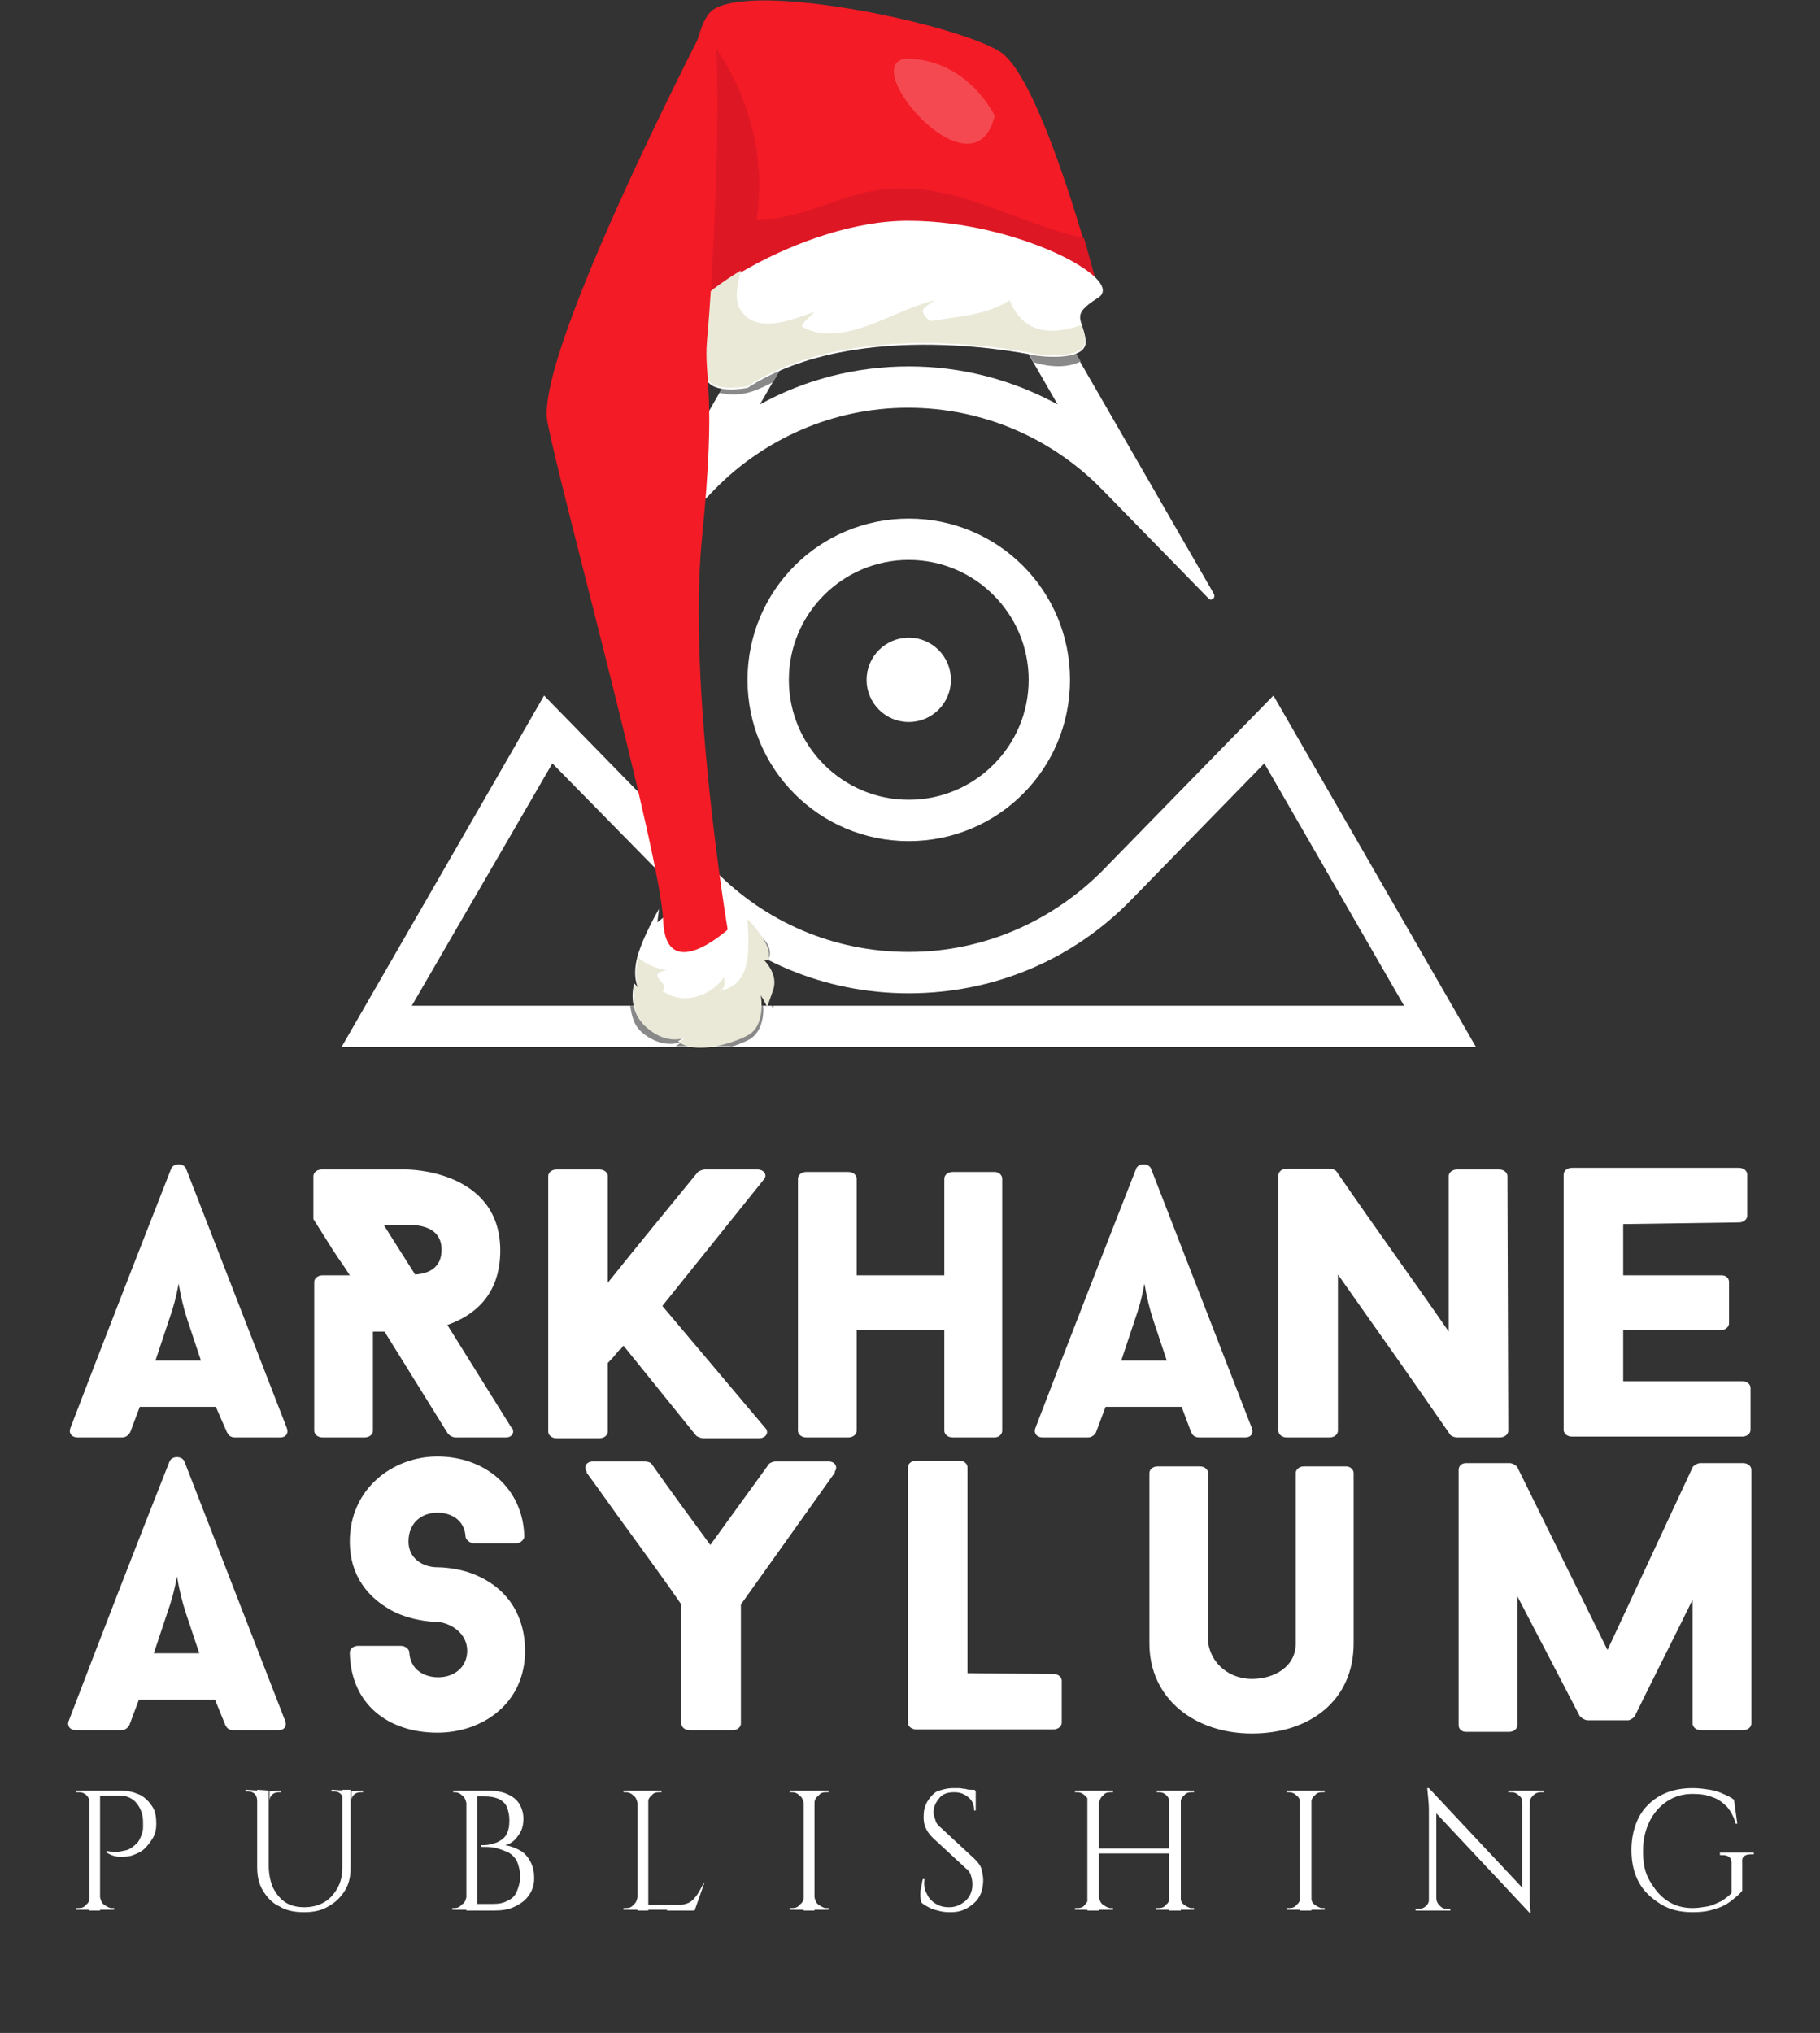
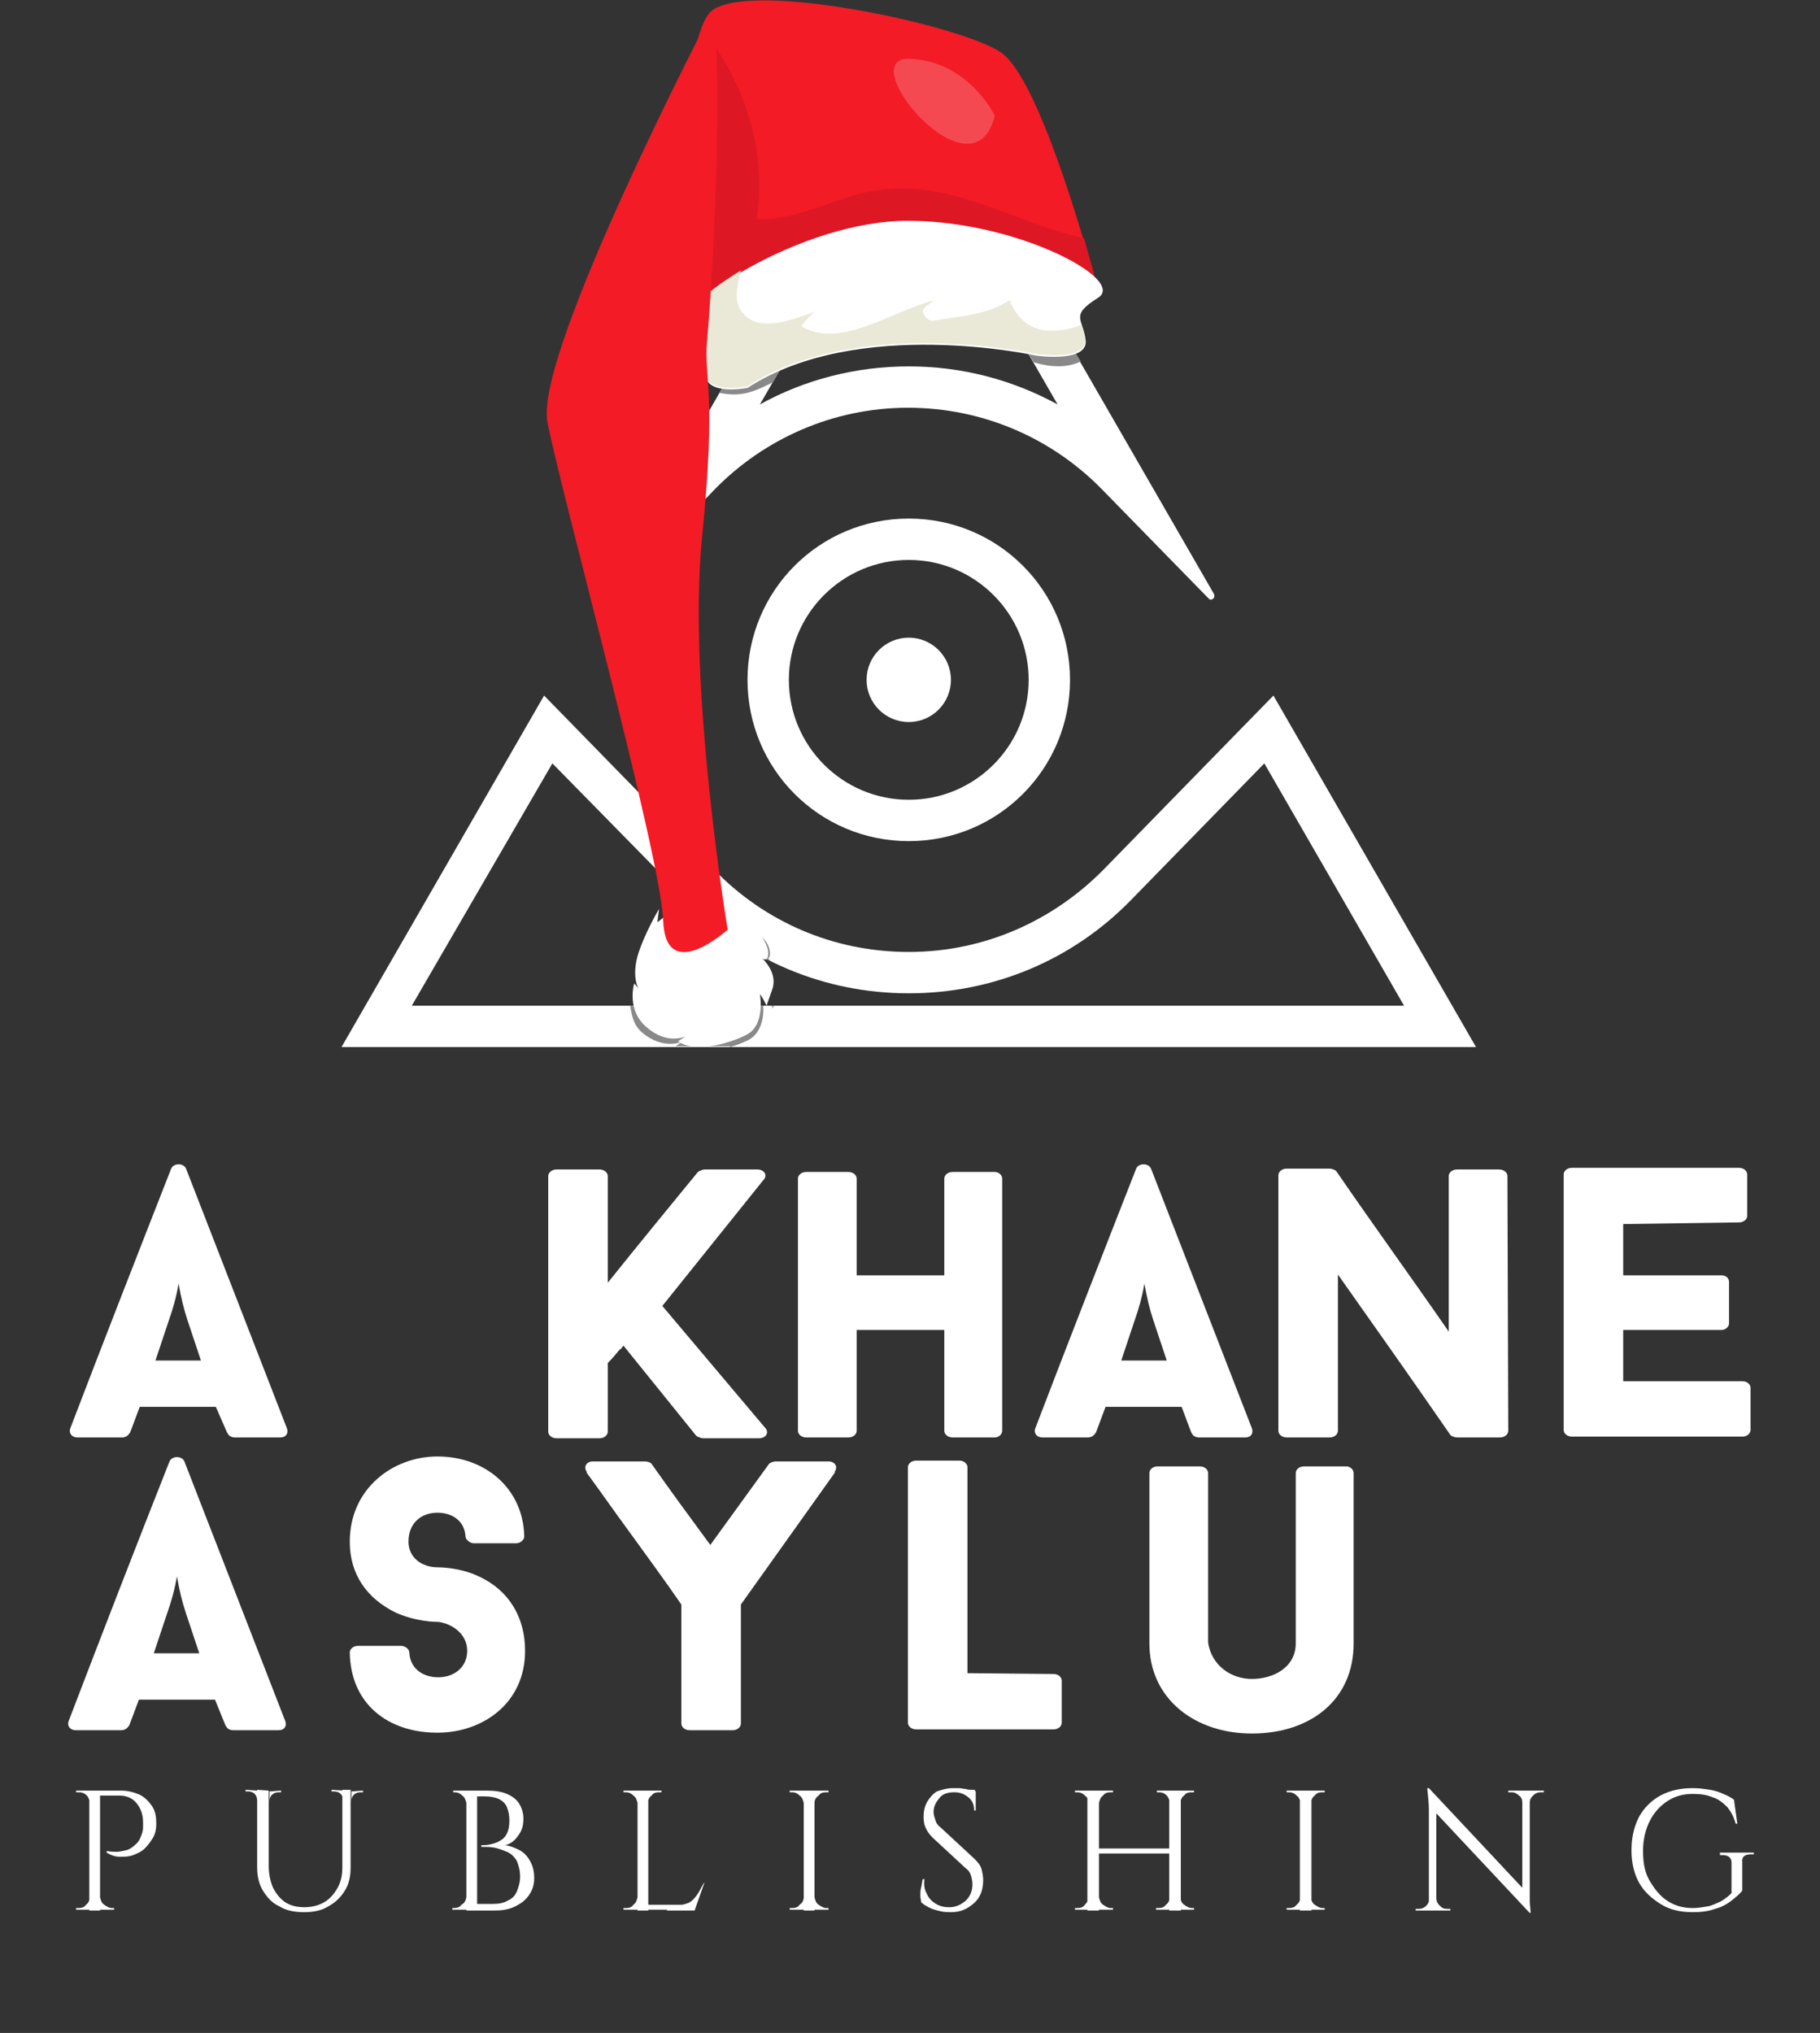
<svg xmlns="http://www.w3.org/2000/svg" version="1.1" x="0px" y="0px" viewBox="0 0 220.1 245.8" style="enable-background:new 0 0 220.1 245.8;" xml:space="preserve">
  <rect x="0" y="0" width="220.1" height="245.8" fill="#333333" stroke="none" />
  <style type="text/css">
	.st0{fill:#FFFFFF;}
	.st1{fill:#898989;}
	.st2{fill:#EAE9D7;}
	.st3{fill:#F31B25;}
	.st4{fill:#DE1725;}
	.st5{opacity:0.2;fill:#FFFFFF;}
</style>
  <g id="Calque_2">
</g>
  <g id="Calque_1">
    <g>
      <g>
        <path class="st0" d="M66.8,92.3L83,108.8c7.2,7.3,16.7,11.3,26.9,11.3c10.2,0,19.8-4,26.9-11.3l16.1-16.5l16.9,29.3h-120     L66.8,92.3 M65.8,84.1l-24.5,42.5h137.2L154,84.1l-20.7,21.2c-6,6-14.2,9.8-23.4,9.8l0,0c-9.2,0-17.4-3.7-23.4-9.8L65.8,84.1     L65.8,84.1z" />
        <path class="st0" d="M109.9,17.7l18,31.2c-5.5-3-11.6-4.6-18-4.6s-12.6,1.6-18,4.6L109.9,17.7 M109.9,7.8l-36.9,64     c-0.2,0.3,0.1,0.7,0.4,0.7c0.1,0,0.2,0,0.3-0.2l12.8-13.2c5.9-6,14.2-9.8,23.3-9.8l0,0c9.1,0,17.4,3.7,23.4,9.8l12.9,13.2     c0.1,0.1,0.2,0.2,0.3,0.2c0.3,0,0.6-0.3,0.4-0.7L109.9,7.8L109.9,7.8z" />
      </g>
      <g>
        <path class="st0" d="M109.9,67.7c8,0,14.5,6.5,14.5,14.5s-6.5,14.5-14.5,14.5s-14.5-6.5-14.5-14.5S101.9,67.7,109.9,67.7      M109.9,62.7c-10.8,0-19.5,8.7-19.5,19.5s8.7,19.5,19.5,19.5s19.5-8.7,19.5-19.5S120.7,62.7,109.9,62.7L109.9,62.7z" />
        <g>
          <circle class="st0" cx="109.9" cy="82.2" r="5.1" />
        </g>
      </g>
      <g>
        <g>
          <path class="st0" d="M26.1,170.1h-9.2l-1.2,3.2v-0.1c-0.1,0.3-0.5,0.6-0.9,0.6H9.4c-0.8,0-1.1-0.6-0.9-1.1      c3.9-10.2,8.2-21.2,12.2-31.4c0.3-0.7,1.5-0.7,1.8,0l12.2,31.4c0.2,0.6-0.1,1.1-0.8,1.1h-5.5c-0.4,0-0.8-0.2-0.9-0.6v0.1      L26.1,170.1z M18.8,164.5h5.5l-1.6-4.8c-0.5-1.5-0.8-2.8-1.1-4.5c-0.3,1.7-0.7,3.1-1.2,4.5L18.8,164.5z" />
-           <path class="st0" d="M55.1,173.8c-0.3,0-0.8-0.2-0.9-0.5l0,0.1L46.5,161h-1.4V173c0,0.4-0.4,0.8-1,0.8H39c-0.6,0-1-0.4-1-0.8      v-18c0-0.4,0.4-0.8,1-0.8h3.3c-0.6-1-1.3-1.9-2-3l-2.4-3.8v-5.2c0-0.4,0.4-0.8,1-0.8h10.3c0,0,11.3,0,11.3,9.8      c0,5.5-3.3,7.9-6.4,9l7.8,12.5v-0.1c0.4,0.6,0,1.2-0.7,1.2L55.1,173.8L55.1,173.8z M50.2,154.1c1.5-0.1,3.2-0.7,3.2-3      c0-3-3.2-3-4.1-3h-2.9L50.2,154.1z" />
          <path class="st0" d="M80.1,157.9l12.4,14.7c0.6,0.6,0.1,1.3-0.7,1.3H85c-0.2,0-0.7-0.2-0.8-0.3l-8.8-10.9l-0.4,0.5v-0.1      c-0.5,0.6-0.9,1.1-1.5,1.7v8.3c0,0.4-0.4,0.8-1,0.8h-5.2c-0.6,0-1-0.4-1-0.8v-30.9c0-0.4,0.4-0.8,1-0.8h5.2c0.6,0,1,0.4,1,0.8      v12.9c3.6-4.5,7.3-9,10.9-13.4c0.1-0.1,0.6-0.3,0.8-0.3h6.4c0.8,0,1.3,0.7,0.7,1.3L80.1,157.9z" />
          <path class="st0" d="M120.3,141.7c0.5,0,0.9,0.4,0.9,0.8V173c0,0.4-0.4,0.8-0.9,0.8h-5.1c-0.6,0-1-0.4-1-0.8v-12.2h-10.6V173      c0,0.4-0.4,0.8-1,0.8h-5.1c-0.6,0-1-0.4-1-0.8v-30.5c0-0.4,0.4-0.8,1-0.8h5.1c0.6,0,1,0.4,1,0.8v11.7h10.6v-11.7      c0-0.4,0.4-0.8,1-0.8H120.3z" />
          <path class="st0" d="M142.9,170.1h-9.2l-1.2,3.2v-0.1c-0.1,0.3-0.5,0.6-0.9,0.6h-5.5c-0.8,0-1.1-0.6-0.9-1.1      c3.9-10.2,8.2-21.2,12.2-31.4c0.3-0.7,1.5-0.7,1.8,0l12.2,31.4c0.2,0.6-0.1,1.1-0.8,1.1H145c-0.4,0-0.8-0.2-0.9-0.6v0.1      L142.9,170.1z M135.6,164.5h5.5l-1.6-4.8c-0.5-1.5-0.8-2.8-1.1-4.5c-0.3,1.7-0.7,3.1-1.2,4.5L135.6,164.5z" />
          <path class="st0" d="M182.4,173c0,0.4-0.4,0.8-1,0.8h-5.2c-0.2,0-0.6-0.1-0.8-0.3c-4.7-6.8-8.8-12.6-13.6-19.4V173      c0,0.4-0.4,0.8-1,0.8h-5.2c-0.6,0-1-0.4-1-0.8v-30.9c0-0.4,0.4-0.8,1-0.8h5.2c0.2,0,0.6,0.1,0.8,0.3c4.6,6.7,8.9,12.6,13.6,19.4      v-18.8c0-0.4,0.4-0.8,1-0.8h5.1c0.6,0,1,0.4,1,0.8L182.4,173L182.4,173z" />
          <path class="st0" d="M196.3,148v6.2h11.9c0.6,0,0.9,0.4,0.9,0.8v5c0,0.4-0.4,0.8-0.9,0.8h-11.9v6.2h14.4c0.6,0,1,0.4,1,0.8v5.1      c0,0.4-0.4,0.8-1,0.8h-20.6c-0.6,0-1-0.4-1-0.8v-30.9c0-0.4,0.4-0.8,1-0.8h20.2c0.6,0,1,0.4,1,0.8v5c0,0.4-0.4,0.8-1,0.8      L196.3,148L196.3,148z" />
        </g>
        <g>
          <path class="st0" d="M26,205.5h-9.2l-1.2,3.2v-0.1c-0.1,0.3-0.5,0.6-0.9,0.6H9.2c-0.8,0-1.1-0.6-0.9-1.1      c3.9-10.2,8.2-21.3,12.2-31.4c0.3-0.7,1.5-0.7,1.8,0l12.2,31.4c0.2,0.6-0.1,1.1-0.8,1.1h-5.5c-0.4,0-0.8-0.2-0.9-0.6v0.1      L26,205.5z M18.6,199.9h5.5l-1.6-4.8c-0.5-1.5-0.8-2.8-1.1-4.5c-0.3,1.7-0.7,3.1-1.2,4.5L18.6,199.9z" />
          <path class="st0" d="M42.3,199.8c0-0.4,0.4-0.8,1-0.8h5.2c0.5,0,1,0.4,1,0.8c0.1,2,1.7,3,3.5,3c1.9,0,3.5-1.2,3.5-3.2      c0-2.1-1.9-3.3-3.5-3.5c-0.3,0-2.6,0-5.1-1.1c-3.5-1.7-5.6-4.6-5.6-8.6c0-6.4,5.2-10.3,10.6-10.3c5.8,0,10.4,3.9,10.5,9.7      c0,0.3-0.4,0.8-1,0.8h-5.1c-0.5,0-1-0.5-1-0.8c-0.1-1.9-1.6-2.9-3.4-2.9c-1.9,0-3.5,1.2-3.5,3.5c0,2,1.7,3.1,3.5,3.1      c0.2,0,2.7,0,5,1.1c3.7,1.7,5.6,5,5.6,9c0,6.4-5.2,9.9-10.6,9.9C47,209.5,42.4,206.1,42.3,199.8z" />
          <path class="st0" d="M100.2,176.7c0.8,0,1.2,0.7,0.7,1.3h0.1l-11.4,16v14.4c0,0.4-0.4,0.8-1,0.8h-5.2c-0.6,0-1-0.4-1-0.8V194      c-2-2.9-4.2-5.9-6.3-8.8c-1.7-2.3-3.5-4.9-5.2-7.2h0.1c-0.5-0.6-0.1-1.3,0.7-1.3h6.3c0.2,0,0.7,0.1,0.8,0.3      c2.4,3.4,4.6,6.4,7.1,9.8l7.1-9.8c0.2-0.2,0.6-0.3,0.8-0.3L100.2,176.7L100.2,176.7z" />
-           <path class="st0" d="M127.4,202.4c0.6,0,1,0.4,1,0.8v5.1c0,0.4-0.4,0.8-1,0.8h-16.6c-0.6,0-1-0.4-1-0.8v-30.9      c0-0.4,0.4-0.8,1-0.8h5.2c0.6,0,1,0.4,1,0.8v24.9L127.4,202.4L127.4,202.4z" />
+           <path class="st0" d="M127.4,202.4c0.6,0,1,0.4,1,0.8v5.1c0,0.4-0.4,0.8-1,0.8h-16.6c-0.6,0-1-0.4-1-0.8v-30.9      c0-0.4,0.4-0.8,1-0.8h5.2c0.6,0,1,0.4,1,0.8v24.9L127.4,202.4z" />
          <path class="st0" d="M139,198.7v-20.6c0-0.4,0.4-0.8,1-0.8h5.1c0.6,0,1,0.4,1,0.8v20.5c0.4,2.7,2.7,4.4,5.3,4.4      c2.6,0,5.3-1.4,5.3-4.3v-20.6c0-0.4,0.4-0.8,1-0.8h5.1c0.5,0,0.9,0.4,0.9,0.8v20.6c0,6.9-5.3,10.9-12.3,10.9      C144.5,209.6,139,205.4,139,198.7z" />
-           <path class="st0" d="M211.8,208.4c0,0.4-0.4,0.8-1,0.8h-5.1c-0.6,0-1-0.4-1-0.8v-15c-2.3,4.7-4.7,9.4-7,14.1      c-0.1,0.2-0.6,0.5-0.8,0.5h-4.9c-0.3,0-0.8-0.3-0.9-0.5v0.1l-7.6-14.6v15.6c0,0.4-0.4,0.8-1,0.8h-5.2c-0.6,0-0.9-0.4-0.9-0.8      v-30.9c0-0.4,0.3-0.8,0.9-0.8h5.3c0.3,0,0.8,0.3,0.9,0.5l10.9,22.1l10.3-22.1c0.1-0.2,0.6-0.5,0.9-0.5h5.2c0.6,0,1,0.4,1,0.8      L211.8,208.4L211.8,208.4z" />
        </g>
        <g>
          <path class="st0" d="M10.9,218L10.9,218c-0.1-0.4-0.2-0.7-0.4-0.9c-0.3-0.3-0.6-0.4-0.9-0.4H9.2l0-0.2h1.7V218z M10.9,229.4v1.5      H9.2v-0.2h0.3c0.4,0,0.7-0.1,0.9-0.4C10.7,230.1,10.8,229.8,10.9,229.4L10.9,229.4L10.9,229.4z M12.1,216.5V231h-1.3v-14.5H12.1      z M14.6,216.5c0.9,0,1.6,0.2,2.3,0.5c0.6,0.3,1.1,0.8,1.5,1.4c0.4,0.6,0.5,1.3,0.5,2.1c0,0.6-0.1,1.2-0.4,1.7s-0.6,0.9-1,1.3      s-0.9,0.6-1.4,0.8c-0.5,0.2-1.1,0.2-1.6,0.2c-0.6,0-1.1-0.2-1.6-0.5v-0.2c0.5,0.1,0.9,0.1,1.2,0.1s0.8-0.1,1.2-0.2      s0.8-0.4,1.1-0.7c0.4-0.3,0.6-0.8,0.8-1.4c0-0.1,0.1-0.3,0.1-0.6c0-0.2,0-0.4,0-0.7c0-0.9-0.3-1.7-0.8-2.3      c-0.5-0.6-1.2-0.9-2.1-0.9h-2.4c-0.1-0.2-0.1-0.4-0.2-0.6L14.6,216.5L14.6,216.5z M12.1,229.4L12.1,229.4      c0.1,0.4,0.2,0.7,0.5,0.9c0.3,0.2,0.6,0.4,0.9,0.4h0.3v0.2h-1.7L12.1,229.4L12.1,229.4z" />
          <path class="st0" d="M31.2,216.5v1.2h-0.1c0-0.3-0.1-0.6-0.3-0.8c-0.2-0.2-0.5-0.3-0.8-0.3h-0.3v-0.2L31.2,216.5L31.2,216.5z       M32.5,216.5v9.1c0,1,0.2,1.9,0.5,2.6c0.4,0.8,0.9,1.4,1.5,1.8s1.4,0.6,2.3,0.6c0.9,0,1.7-0.2,2.4-0.6c0.7-0.4,1.2-1,1.6-1.7      c0.4-0.7,0.6-1.5,0.6-2.5v-9.4h1v9.4c0,1.1-0.2,2-0.7,2.8s-1.1,1.4-2,1.9c-0.8,0.5-1.8,0.7-2.9,0.7c-1.2,0-2.2-0.2-3-0.7      c-0.9-0.4-1.5-1.1-2-1.9c-0.5-0.8-0.7-1.8-0.7-2.8v-9.4L32.5,216.5L32.5,216.5z M34,216.5v0.2h-0.3c-0.3,0-0.6,0.1-0.8,0.3      c-0.2,0.2-0.3,0.4-0.3,0.8h0v-1.2L34,216.5L34,216.5z M41.6,216.5v1.2h-0.1c0-0.3-0.1-0.6-0.3-0.8s-0.5-0.3-0.8-0.3h-0.3v-0.2      L41.6,216.5L41.6,216.5z M43.9,216.5v0.2h-0.3c-0.3,0-0.6,0.1-0.8,0.3s-0.3,0.4-0.3,0.8h0v-1.2L43.9,216.5L43.9,216.5z" />
          <path class="st0" d="M56.4,218L56.4,218c-0.1-0.4-0.2-0.7-0.5-0.9c-0.3-0.3-0.6-0.4-0.9-0.4c0,0,0,0-0.1,0s-0.1,0-0.1,0l0-0.2      h1.7L56.4,218L56.4,218z M56.4,229.4v1.5h-1.7l0-0.2c0,0,0.1,0,0.1,0s0.1,0,0.1,0c0.4,0,0.7-0.1,0.9-0.4      C56.2,230.1,56.3,229.8,56.4,229.4L56.4,229.4L56.4,229.4z M57.7,216.5V231h-1.3v-14.5H57.7z M58.8,216.5c1,0,1.8,0.1,2.5,0.4      c0.7,0.3,1.2,0.7,1.5,1.2s0.5,1.1,0.5,1.8c0,0.6-0.1,1.1-0.3,1.5c-0.2,0.4-0.5,0.8-0.8,1.1s-0.7,0.5-1.1,0.6      c0.7,0.1,1.4,0.4,1.9,0.7s0.9,0.8,1.2,1.4s0.4,1.2,0.4,1.9c0,0.8-0.2,1.4-0.6,2c-0.4,0.6-0.9,1-1.7,1.4s-1.6,0.5-2.6,0.5h-2.3      c0-0.2,0-0.5,0-0.8h2.2c0.7,0,1.3-0.1,1.8-0.4c0.5-0.2,0.9-0.6,1.1-1.1s0.4-1.1,0.4-1.8c0-0.8-0.2-1.4-0.4-1.9      c-0.3-0.5-0.7-0.9-1.2-1.1s-1-0.4-1.5-0.5c-0.5-0.1-1.1-0.1-1.6-0.1v-0.2c0.3,0,0.7,0,1.1-0.1c0.4-0.1,0.8-0.2,1.1-0.4      c0.4-0.2,0.7-0.5,0.9-0.9s0.3-0.9,0.3-1.6c0-0.6-0.1-1.1-0.3-1.6s-0.6-0.8-1-1c-0.5-0.2-1-0.3-1.7-0.3h-1.9c0,0,0-0.1,0-0.2      c0-0.1-0.1-0.3-0.2-0.5L58.8,216.5L58.8,216.5z" />
          <path class="st0" d="M77.1,218L77.1,218c-0.1-0.4-0.2-0.7-0.5-0.9c-0.3-0.3-0.6-0.4-0.9-0.4h-0.3v-0.2h1.7L77.1,218L77.1,218z       M77.1,229.4v1.5h-1.7v-0.2h0.3c0.4,0,0.7-0.1,0.9-0.4C76.9,230.1,77,229.8,77.1,229.4L77.1,229.4L77.1,229.4z M78.4,216.5V231      h-1.3v-14.5H78.4z M78.3,218v-1.5H80v0.2c0,0-0.1,0-0.3,0c-0.4,0-0.7,0.1-0.9,0.4C78.5,217.3,78.4,217.6,78.3,218L78.3,218      L78.3,218z M84,230.3v0.6h-5.7v-0.6H84z M85.2,227.6l-1.2,3.4h-3.4l0.8-0.6c0.7,0,1.3-0.1,1.8-0.3s0.8-0.6,1.1-1      s0.5-0.9,0.8-1.4H85.2z" />
          <path class="st0" d="M97.2,218L97.2,218c-0.1-0.4-0.2-0.7-0.5-0.9c-0.3-0.3-0.6-0.4-0.9-0.4h-0.3v-0.2h1.7L97.2,218L97.2,218z       M97.2,229.4v1.5h-1.7v-0.2h0.3c0.4,0,0.7-0.1,0.9-0.4C97,230.1,97.2,229.8,97.2,229.4L97.2,229.4L97.2,229.4z M98.5,216.5V231      h-1.3v-14.5H98.5z M98.5,218v-1.5h1.7v0.2c0,0-0.1,0-0.3,0c-0.4,0-0.7,0.1-0.9,0.4C98.7,217.3,98.5,217.6,98.5,218L98.5,218      L98.5,218z M98.5,229.4L98.5,229.4c0.1,0.4,0.2,0.7,0.5,0.9c0.3,0.2,0.6,0.4,0.9,0.4c0.2,0,0.2,0,0.3,0v0.2h-1.7L98.5,229.4      L98.5,229.4z" />
          <path class="st0" d="M115.3,216.2c0.2,0,0.5,0,0.7,0s0.5,0.1,0.8,0.1c0.2,0.1,0.5,0.1,0.7,0.1c0.2,0.1,0.4,0.1,0.5,0.2v2.3h-0.2      c0-0.7-0.2-1.2-0.7-1.6c-0.5-0.4-1-0.6-1.7-0.6c-0.8,0-1.4,0.2-1.8,0.7s-0.7,1-0.7,1.7c0,0.3,0.1,0.6,0.2,0.9      c0.1,0.4,0.3,0.7,0.7,1l4.1,3.8c0.4,0.4,0.7,0.8,0.8,1.2s0.2,0.9,0.2,1.3c0,1.1-0.3,2.1-1.1,2.8s-1.6,1.1-2.8,1.1      c-0.3,0-0.7,0-1.2-0.1c-0.4-0.1-0.9-0.2-1.3-0.4c-0.4-0.2-0.8-0.4-1.1-0.7c0-0.2-0.1-0.5-0.1-0.8s0-0.7,0.1-1      c0.1-0.4,0.1-0.7,0.2-1h0.2c-0.1,0.7,0,1.3,0.3,1.8c0.2,0.5,0.6,0.9,1.1,1.2c0.5,0.3,1,0.4,1.6,0.4c0.8,0,1.4-0.3,2-0.8      c0.5-0.5,0.8-1.1,0.8-2c0-0.4-0.1-0.8-0.2-1.1s-0.3-0.6-0.6-0.8l-4-3.7c-0.4-0.4-0.7-0.8-0.9-1.3c-0.2-0.5-0.2-0.9-0.2-1.3      c0-0.6,0.1-1.1,0.4-1.7c0.3-0.5,0.7-1,1.2-1.3C113.9,216.4,114.5,216.2,115.3,216.2z M117.9,216.4v0.4h-1.6v-0.4H117.9z" />
          <path class="st0" d="M131.7,218L131.7,218c-0.1-0.4-0.2-0.7-0.5-0.9c-0.3-0.3-0.6-0.4-0.9-0.4H130v-0.2h1.7L131.7,218L131.7,218      z M131.7,229.4v1.5H130v-0.2h0.3c0.4,0,0.7-0.1,0.9-0.4C131.4,230.1,131.6,229.8,131.7,229.4L131.7,229.4L131.7,229.4z       M132.9,216.5V231h-1.4v-14.5H132.9z M141.6,223.5v0.6h-8.9v-0.6H141.6z M132.9,218v-1.5h1.7v0.2c0,0-0.1,0-0.3,0      c-0.4,0-0.7,0.1-0.9,0.4C133.1,217.3,133,217.6,132.9,218L132.9,218L132.9,218z M132.9,229.4L132.9,229.4      c0.1,0.4,0.2,0.7,0.5,0.9s0.6,0.4,0.9,0.4c0.2,0,0.3,0,0.3,0v0.2h-1.7L132.9,229.4L132.9,229.4z M141.5,218L141.5,218      c-0.1-0.4-0.2-0.7-0.4-0.9c-0.3-0.3-0.6-0.4-0.9-0.4c-0.2,0-0.3,0-0.3,0v-0.2h1.7L141.5,218L141.5,218z M141.5,229.4v1.5h-1.7      v-0.2c0,0,0.1,0,0.3,0c0.4,0,0.7-0.1,0.9-0.4C141.3,230.1,141.4,229.8,141.5,229.4L141.5,229.4L141.5,229.4z M142.8,216.5V231      h-1.4v-14.5H142.8z M142.7,218v-1.5h1.7v0.2h-0.3c-0.4,0-0.7,0.1-0.9,0.4C142.9,217.3,142.8,217.6,142.7,218L142.7,218      L142.7,218z M142.7,229.4L142.7,229.4c0.1,0.4,0.2,0.7,0.5,0.9s0.6,0.4,0.9,0.4h0.3v0.2h-1.7L142.7,229.4L142.7,229.4z" />
          <path class="st0" d="M157.3,218L157.3,218c-0.1-0.4-0.2-0.7-0.5-0.9c-0.3-0.3-0.6-0.4-0.9-0.4h-0.3v-0.2h1.7L157.3,218      L157.3,218z M157.3,229.4v1.5h-1.7v-0.2h0.3c0.4,0,0.7-0.1,0.9-0.4C157.1,230.1,157.2,229.8,157.3,229.4L157.3,229.4      L157.3,229.4z M158.6,216.5V231h-1.4v-14.5H158.6z M158.5,218v-1.5h1.7v0.2c0,0-0.1,0-0.3,0c-0.4,0-0.7,0.1-0.9,0.4      C158.7,217.3,158.6,217.6,158.5,218L158.5,218L158.5,218z M158.5,229.4L158.5,229.4c0.1,0.4,0.2,0.7,0.5,0.9s0.6,0.4,0.9,0.4      c0.2,0,0.3,0,0.3,0v0.2h-1.7L158.5,229.4L158.5,229.4z" />
          <path class="st0" d="M172.9,229.5v1.5h-1.7v-0.2c0.2,0,0.4,0,0.4,0c0.3,0,0.6-0.1,0.9-0.4S172.8,229.8,172.9,229.5L172.9,229.5z       M172.8,216.2l0.9,1.2l0,13.6h-0.9v-12.2c0-0.7-0.1-1.6-0.2-2.6L172.8,216.2L172.8,216.2z M172.8,216.2l12,12.8l0.2,2.3      l-12-12.8L172.8,216.2z M173.7,229.5c0,0.3,0.1,0.6,0.4,0.9s0.5,0.4,0.9,0.4c0,0,0.1,0,0.4,0v0.2h-1.7L173.7,229.5L173.7,229.5z       M182.4,216.5h1.7v1.5h0c0-0.4-0.1-0.7-0.4-0.9c-0.2-0.2-0.5-0.4-0.9-0.4c-0.2,0-0.4,0-0.4,0L182.4,216.5L182.4,216.5z       M185,216.5v12.1c0,0.4,0,0.9,0,1.3s0.1,0.9,0.1,1.4H185l-0.9-1.1v-13.7L185,216.5L185,216.5z M186.7,216.5v0.2h-0.4      c-0.3,0-0.6,0.1-0.9,0.4s-0.4,0.5-0.4,0.9H185v-1.5H186.7z" />
          <path class="st0" d="M210.7,225.2v3.4c-0.3,0.4-0.8,0.8-1.3,1.2s-1.2,0.8-2,1c-0.8,0.3-1.7,0.4-2.7,0.4c-1.5,0-2.8-0.3-3.9-1      s-2-1.5-2.6-2.6c-0.6-1.1-0.9-2.4-0.9-3.9s0.3-2.8,0.9-4c0.6-1.1,1.5-2,2.6-2.6s2.4-0.9,3.9-0.9c0.8,0,1.4,0.1,2.1,0.2      c0.6,0.1,1.2,0.3,1.6,0.5c0.5,0.2,0.9,0.4,1.3,0.7l0.4,2.9h-0.2c-0.2-0.8-0.6-1.5-1-2c-0.5-0.5-1.1-1-1.8-1.2      c-0.7-0.3-1.5-0.4-2.4-0.4c-1.2,0-2.2,0.3-3.1,0.9s-1.6,1.4-2.1,2.4s-0.8,2.2-0.8,3.6c0,1.4,0.2,2.6,0.8,3.6s1.2,1.8,2.1,2.4      s1.9,0.9,3.1,0.9c0.6,0,1.2-0.1,1.8-0.2c0.6-0.1,1.1-0.4,1.6-0.6c0.5-0.3,0.9-0.6,1.3-1l0-3.7c0-0.6-0.4-0.9-1.1-0.9H208V224      h4.1v0.2h-0.3C211,224.2,210.6,224.5,210.7,225.2z" />
        </g>
      </g>
    </g>
    <g>
      <path class="st1" d="M93.6,121.6h-0.3c0.1,0.2,0.2,0.4,0.2,0.4S93.4,121.9,93.6,121.6z" />
      <path class="st1" d="M93.3,116.3c-0.3-0.3-0.4-0.4-0.4-0.4s0.3-0.2,0.2-0.9c-0.2-1.2-1-1.7-2.3-3.1c0.1,1.5,0.2,1.6,0.1,3.1    C91.7,115.4,92.5,115.9,93.3,116.3z" />
      <path class="st1" d="M88.3,126.6c0.7-0.2,1.5-0.5,2.1-0.8c1.7-0.8,2-2.9,1.9-4.2H76.2c0.2,1,0.3,2.2,1.4,3.2c2.7,2.3,5,1.1,5,1.1    l-0.9,0.6H88.3z" />
    </g>
    <g>
      <path class="st1" d="M93.5,46.2l5.3-9.2h0l-8.9,5.5l-2.9,5C89.5,48,91,47.5,93.5,46.2z" />
      <path class="st1" d="M128.5,40c-1.5-0.8-2.9-1.5-2.9-1.5l-3.8-0.2l3.2,5.5c2.6,0.8,4.5,0.5,5.7-0.1L128.5,40z" />
    </g>
    <g>
      <g>
        <path class="st0" d="M86.3,109.1c0,0,2.8,0.7,4,1.9c1.2,1.2,2.7,3.2,2.6,4.3c0,1.1-0.7,0.6-0.7,0.6s1.9,1.7,1.2,3.7     c-0.7,2-0.7,2-0.7,2s-0.4-0.9-0.8-1.4c0,0,0.7,3.7-1.6,4.9c-2.3,1.2-6.4,2.2-8.3,0.8l0.9-0.6c0,0-2.2,1.1-4.7-1.1     c-2.5-2.1-1.5-5.3-1.5-5.3l0.5,0.6c0,0-0.8-1.3-0.1-3.9c0.8-2.7,2.6-5.7,2.6-5.7l-0.2,1.6C79.6,111.6,83.1,107.8,86.3,109.1z" />
-         <path class="st2" d="M80.1,119.8c2.7,1.9,6,0.5,7.5-1.7c-0.1,0.5,0.3,1.4-0.6,1.7c4-0.7,3.6-5.1,3.4-8.7c1.2,1.2,2.6,3.2,2.6,4.3     c0,1.1-0.7,0.6-0.7,0.6s1.9,1.7,1.2,3.7c-0.7,2-0.7,2-0.7,2s-0.4-0.9-0.8-1.4c0,0,0.7,3.7-1.6,4.9c-2.3,1.2-6.4,2.2-8.3,0.8     l0.9-0.6c0,0-2.2,1.1-4.7-1.1c-2.5-2.1-1.5-5.3-1.5-5.3l0.5,0.6c0,0-0.8-1.3-0.1-3.8c1,0.8,2.1,1.3,3.4,1.5     C77.8,117.9,81.3,118.9,80.1,119.8z" />
      </g>
      <path class="st3" d="M132.3,33.5c0,0-6.3-23.9-11.3-27.2c-5-3.3-29.7-8.6-34.8-5.1c-5,3.6-3.3,39.5-0.7,40    C88.1,41.8,128,31.5,132.3,33.5z" />
      <path class="st4" d="M105.5,23.1c-4.6,0.8-9.1,3.6-14,3.4c1.3-8.5-1.5-16.6-6.6-23c-3.2,8.8-1.6,37.2,0.7,37.7    c2.6,0.6,42.5-9.8,46.8-7.7c0,0-0.5-1.9-1.3-4.7C122.4,26.9,114.7,21.4,105.5,23.1z" />
      <path class="st0" d="M125.3,43c0,0-21.5-4.8-34.9,3.9c0,0-4.9,1-5.1-1.6c-0.1-2.5-0.1-3.4-2.2-5.7c-2.2-2.3,13.8-13,26.8-12.9    c13,0,26.4,7.1,22.9,9.3c-3.5,2.2-1.8,2.5-1.5,5.2C131.5,43.9,125.3,43,125.3,43z" />
      <path class="st2" d="M89.4,37.2c1.8,3.3,6,1.6,9.1,0.5c-0.7,0.7-1.7,1.6-1.5,1.8c4.8,2.7,10.8-1.9,16-3.2    c-0.5,0.4-1.4,0.9-1.4,1.3c0,0.5,0.7,1.2,1.1,1.2c3.5-0.6,6.6-0.7,9.4-2.5c1.7,4.2,5.2,4.2,8.7,3c0.2,0.5,0.3,1,0.4,1.8    c0.2,2.6-5.9,1.7-5.9,1.7s-21.5-4.8-34.9,3.9c0,0-4.9,1-5.1-1.6c-0.1-2.5-0.1-3.4-2.2-5.7c-1-1.1,1.9-3.9,6.5-6.7    C89.2,34.5,88.8,35.9,89.4,37.2z" />
      <path class="st3" d="M86.2,1.2c0,0-21.6,41.4-20,49.8c1.6,8.4,13.7,52.4,14,60.3c0.3,7.9,7.8,1.1,7.8,1.1S83.1,83,84.9,65    c1.8-18,0.2-19.1,0.6-23.8C86.2,33.8,87.5,9.4,86.2,1.2z" />
      <path class="st5" d="M120.3,14c0,0-3.1-6.6-10.3-6.9C102.9,6.9,117.7,24.6,120.3,14z" />
    </g>
  </g>
</svg>